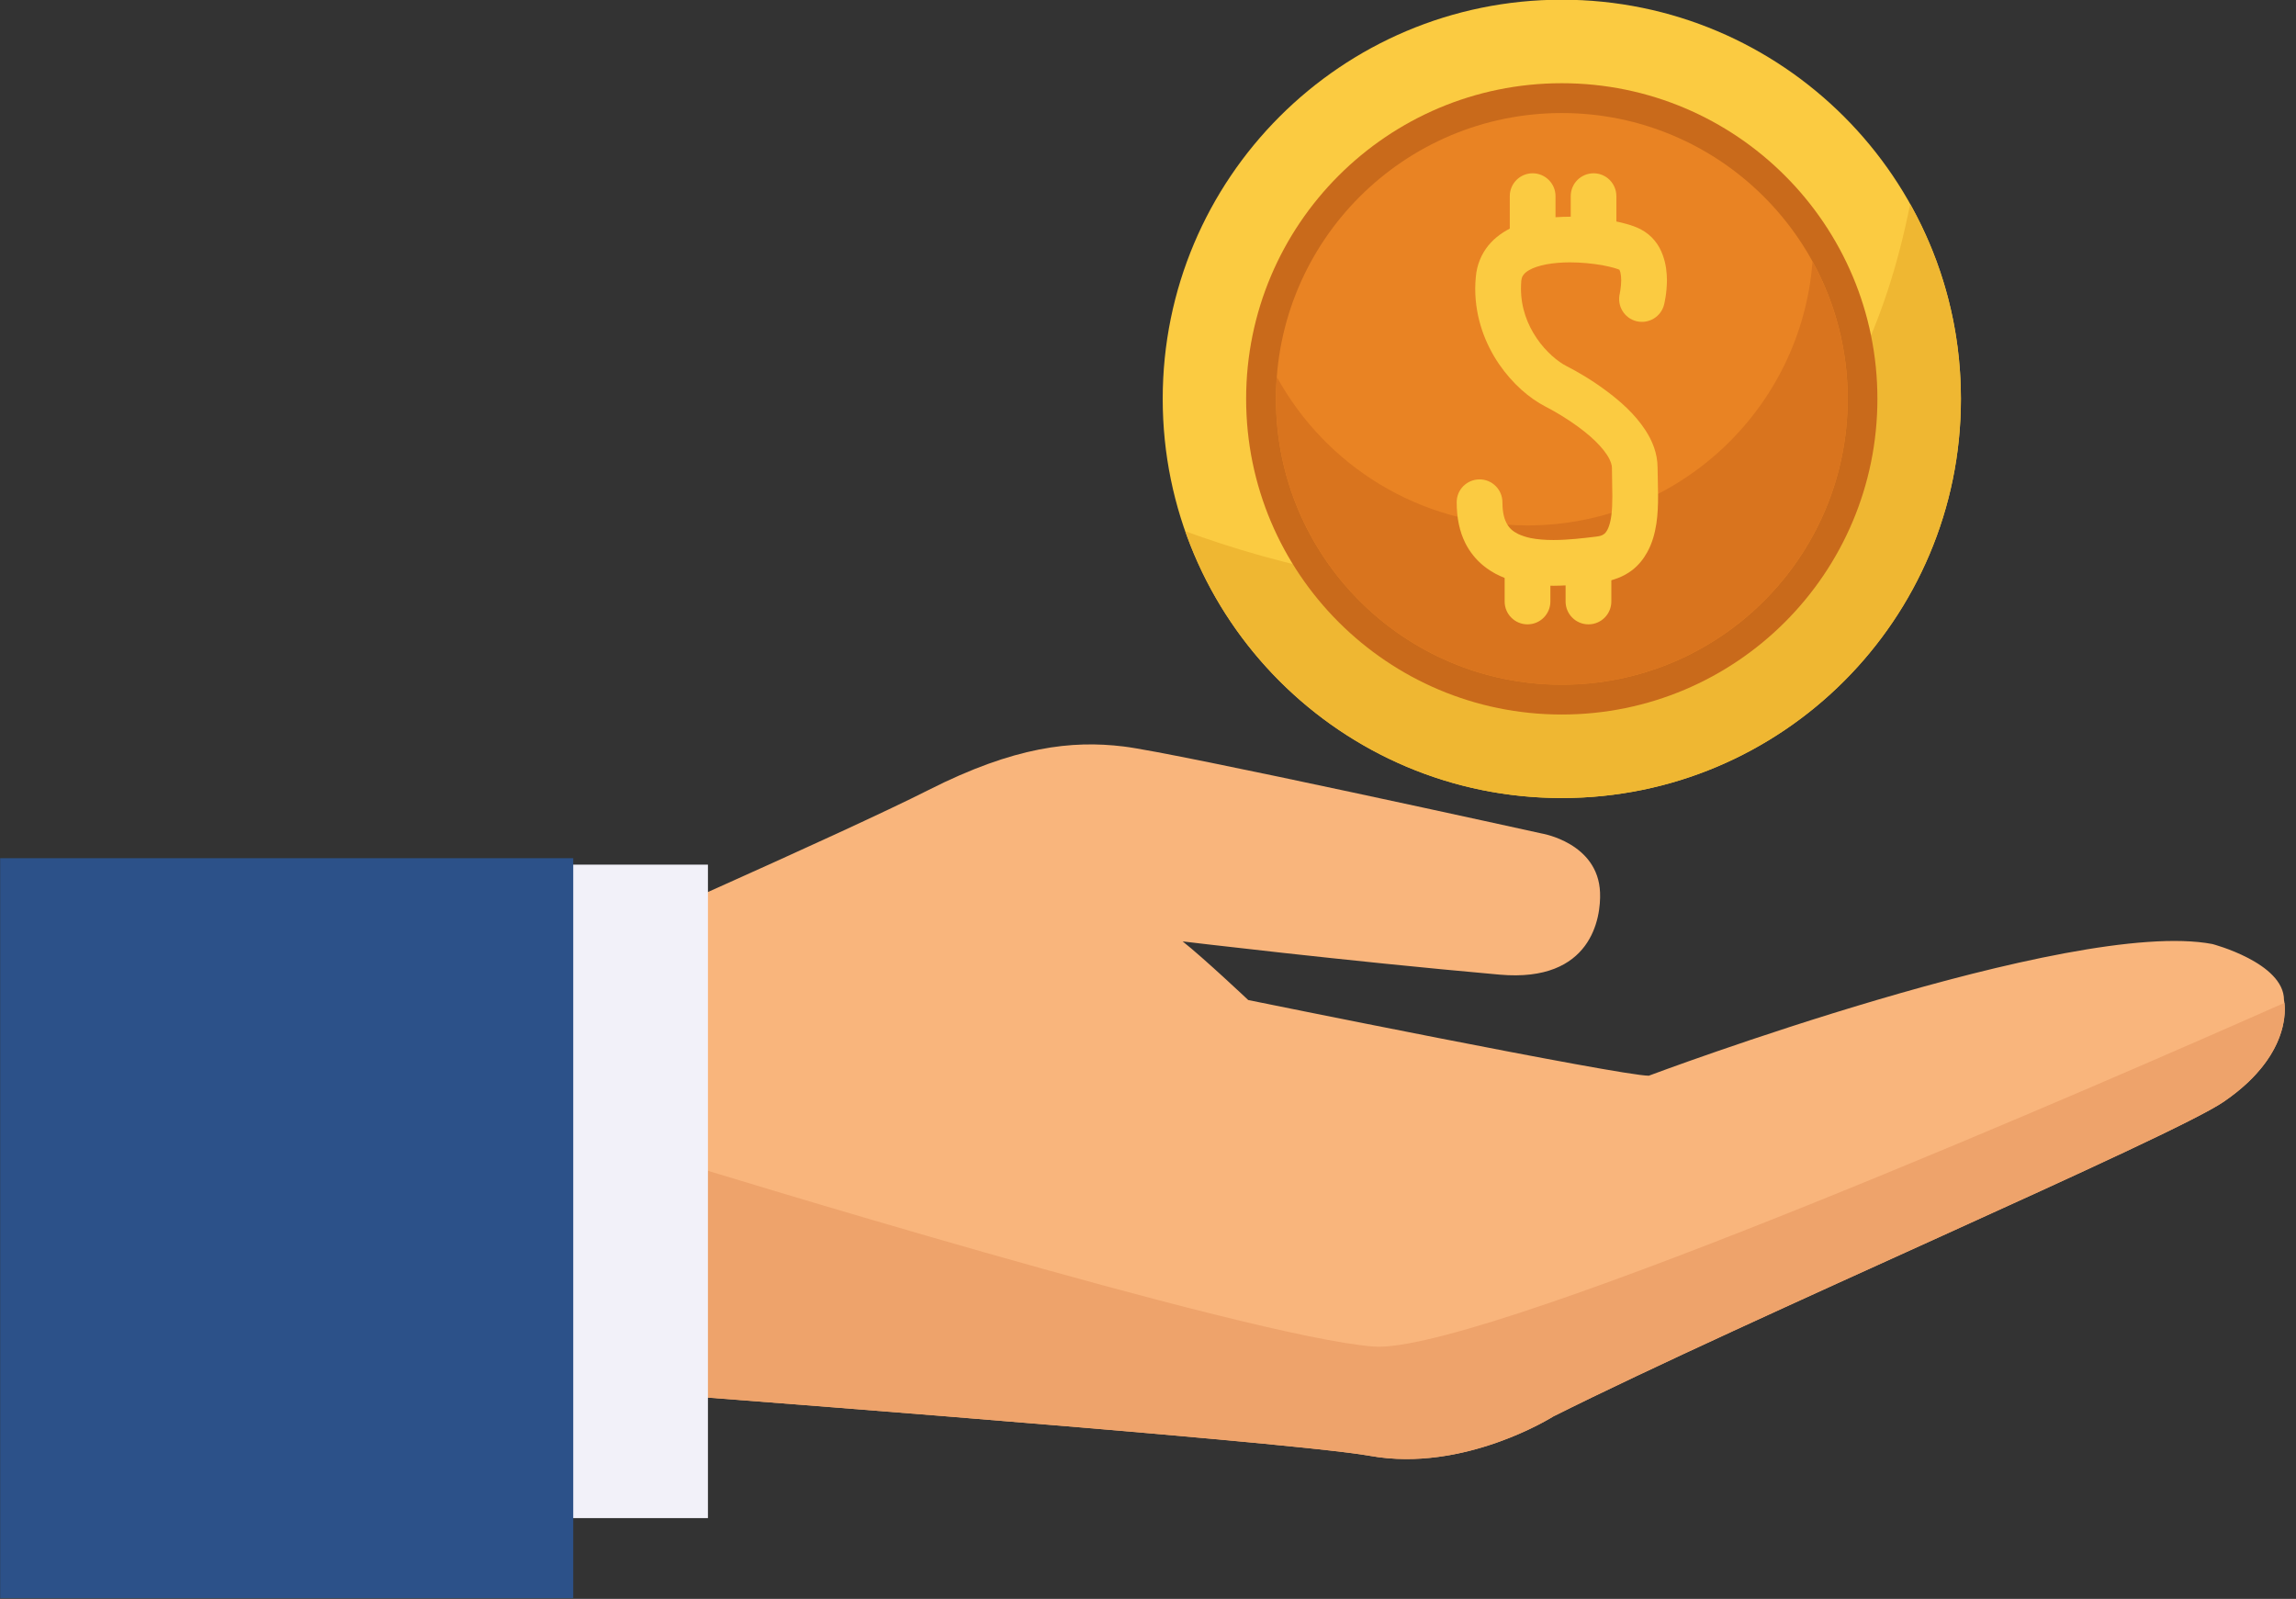
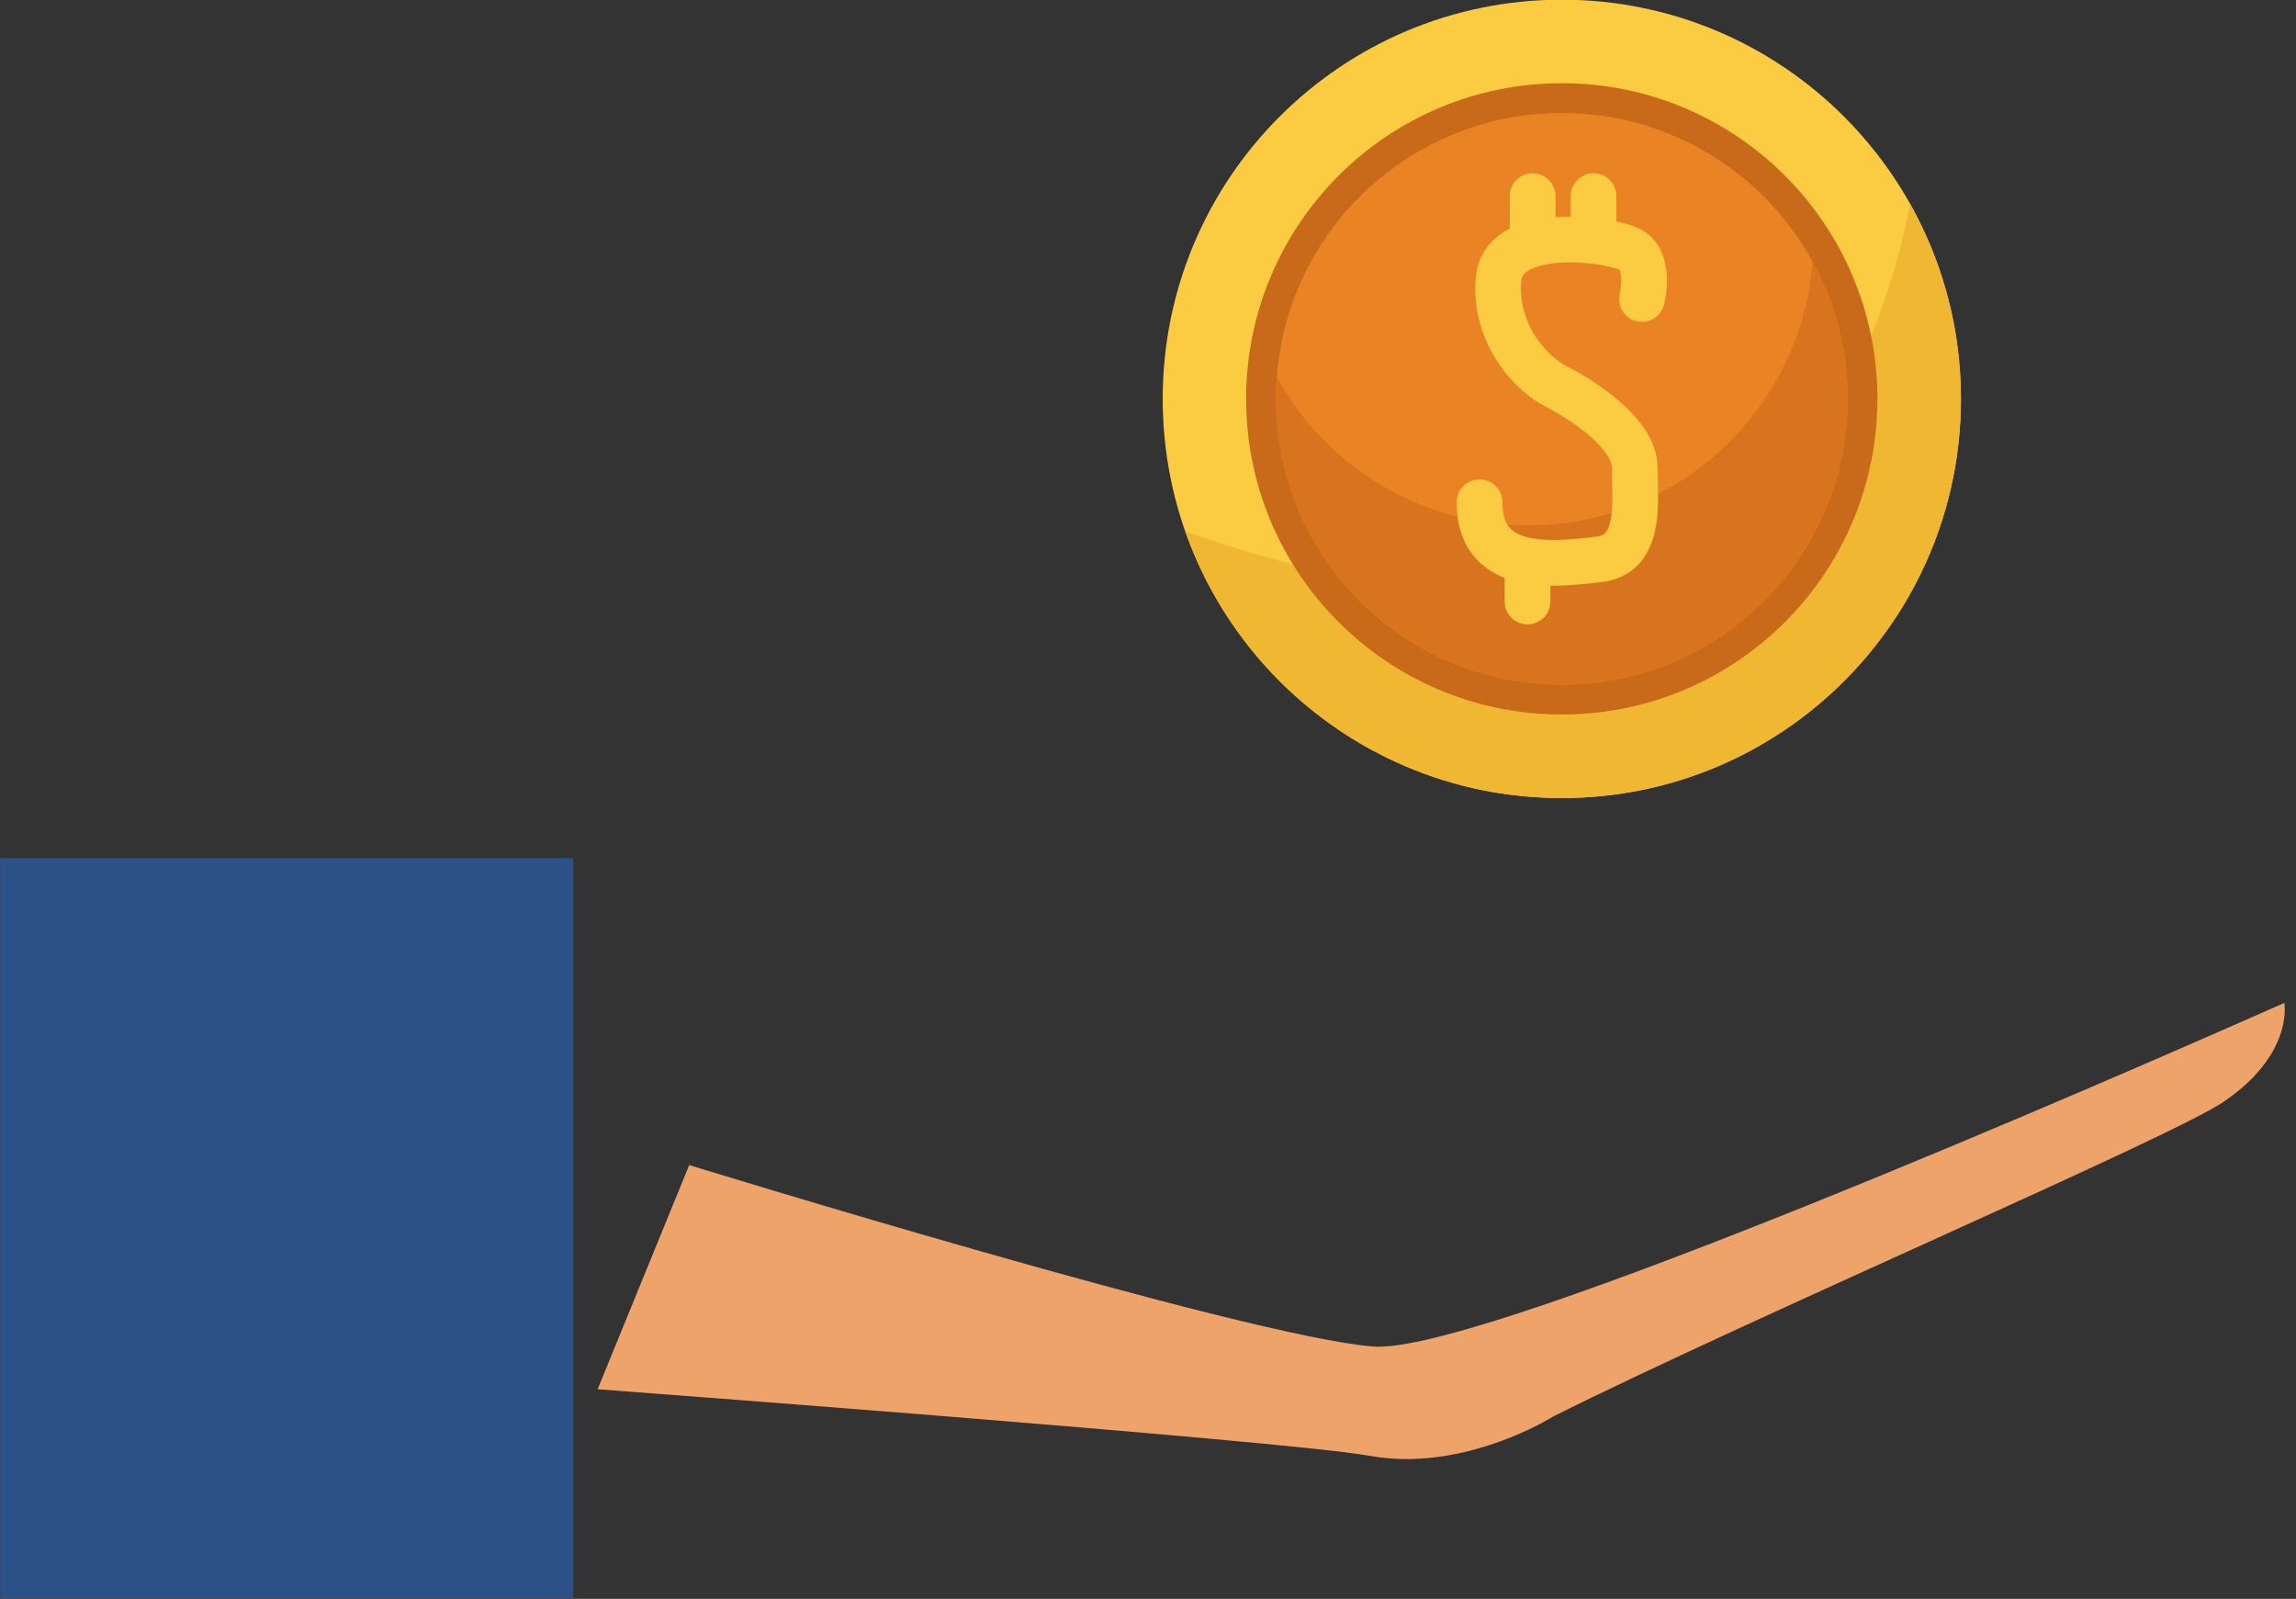
<svg xmlns="http://www.w3.org/2000/svg" height="158.7" preserveAspectRatio="xMidYMid meet" version="1.1" viewBox="99.2 133.3 227.9 158.7" width="227.9" zoomAndPan="magnify">
  <rect x="99.2" y="133.3" width="227.9" height="158.7" fill="#333333" stroke="none" />
  <g id="surface1">
    <g id="change1_1">
-       <path d="m216.59 226.74s16.11 1.94 31.48 3.3c9.14 0.8 10.05-5.68 9.95-8.15-0.19-4.94-5.78-5.86-5.78-5.86s-36.41-8.03-41.53-8.64c-5.12-0.62-10.81 0-19.34 4.32s-35.27 16.06-35.27 16.06v43.23s70.61 5.27 79.07 6.8c9.37 1.7 18.21-3.91 18.21-3.91 19.34-9.68 61.44-27.73 66.55-31.24 7.21-4.94 5.98-10.09 5.98-10.09 0-3.7-7.11-5.56-7.11-5.56-14.04-2.67-55.94 13.07-55.94 13.07-2.85 0-39.76-7.51-39.76-7.51s-4.42-4.17-6.51-5.82" fill="#f9b57c" />
-     </g>
+       </g>
    <g id="change2_1">
-       <path d="m238.82 278.12c-1.2 0-2.42-0.1-3.65-0.32h-0.01 0.01c1.23 0.22 2.45 0.32 3.65 0.32 7.89 0 14.56-4.23 14.56-4.23 19.34-9.68 61.44-27.73 66.55-31.24 0.01 0 0.02-0.01 0.02-0.01s-0.01 0.01-0.02 0.01c-5.11 3.51-47.21 21.56-66.55 31.24 0 0-6.67 4.23-14.56 4.23m-3.66-0.32h-0.01 0.01m-0.01 0s-0.01 0-0.01-0.01c0 0.01 0.01 0.01 0.01 0.01m-0.01-0.01h-0.01 0.01m-0.02 0m-0.01 0h-0.01 0.01m-0.02 0m-0.01-0.01m-0.01 0h-0.01 0.01m-0.02 0m-42.17-3.92c-14.72-1.18-28.85-2.26-34.36-2.67 5.51 0.41 19.64 1.49 34.36 2.67m127.08-31.23s0.01 0 0.01-0.01c0 0.01-0.01 0.01-0.01 0.01m0.02-0.02h0.01-0.01m0.02-0.01m2.39-1.92m0.01-0.02m0.01-0.01s0.01 0 0.01-0.01c0 0.01-0.01 0.01-0.01 0.01m0.02-0.01c0.01-0.02 0.02-0.03 0.04-0.04-0.02 0.01-0.03 0.03-0.04 0.04m0.04-0.04c3.66-3.55 3.59-6.81 3.48-7.76 0.11 0.94 0.18 4.21-3.48 7.76" fill="#f0be97" />
-     </g>
+       </g>
    <g id="change3_1">
      <path d="m238.82 278.12c-1.2 0-2.42-0.1-3.65-0.32h-0.01-0.01s-0.01 0-0.01-0.01h-0.01-0.01-0.01-0.01-0.01c-0.01 0-0.01 0-0.01-0.01h-0.01-0.01-0.01c-4.44-0.77-23.76-2.43-42.17-3.92-14.72-1.18-28.85-2.26-34.36-2.67l9.09-22.25s55.46 17.09 67.93 18.01c0.16 0.01 0.32 0.02 0.5 0.02 12.04 0 73.05-26.66 89.91-34.13 0.11 0.95 0.18 4.21-3.48 7.76-0.02 0.01-0.03 0.02-0.04 0.04h-0.01c0 0.01-0.01 0.01-0.01 0.01 0 0.01 0 0.01-0.01 0.01-0.01 0.01-0.01 0.01-0.01 0.02-0.67 0.63-1.46 1.28-2.39 1.92 0 0.01-0.01 0.01-0.01 0.01h-0.01c0 0.01-0.01 0.01-0.01 0.01 0 0.01-0.01 0.01-0.01 0.01l-0.01 0.01s-0.01 0.01-0.02 0.01c-5.11 3.51-47.21 21.56-66.55 31.24 0 0-6.67 4.23-14.56 4.23" fill="#eea36b" />
    </g>
    <g id="change4_1">
-       <path d="m142.73 283.98h26.74v-64.86h-26.74v64.86" fill="#f2f1f9" />
-     </g>
+       </g>
    <g id="change5_1">
      <path d="m99.215 291.93h56.885v-73.45h-56.885v73.45" fill="#2c5189" />
    </g>
    <g id="change6_1">
      <path d="m293.84 172.89c0 21.88-17.73 39.62-39.62 39.62-21.88 0-39.61-17.74-39.61-39.62s17.73-39.62 39.61-39.62c21.89 0 39.62 17.74 39.62 39.62" fill="#fbcb41" />
    </g>
    <g id="change7_1">
      <path d="m216.85 186.03c5.42 15.42 20.1 26.48 37.37 26.48 21.89 0 39.62-17.74 39.62-39.62 0-7.03-1.83-13.62-5.04-19.34-9.88 49.89-54.73 38.77-71.95 32.48" fill="#efb732" />
    </g>
    <g id="change8_1">
      <path d="m285.55 172.89c0 17.3-14.02 31.33-31.33 31.33-17.3 0-31.33-14.03-31.33-31.33s14.03-31.33 31.33-31.33c17.31 0 31.33 14.03 31.33 31.33" fill="#c96a1b" />
    </g>
    <g id="change9_1">
      <path d="m282.6 172.89c0 15.67-12.71 28.37-28.38 28.37s-28.37-12.7-28.37-28.37 12.7-28.37 28.37-28.37 28.38 12.7 28.38 28.37" fill="#e98323" />
    </g>
    <g id="change10_1">
      <path d="m279.11 159.25c-1.11 14.65-13.35 26.2-28.29 26.2-10.72 0-20.05-5.95-24.88-14.73-0.05 0.72-0.09 1.44-0.09 2.17 0 15.67 12.7 28.37 28.37 28.37s28.38-12.7 28.38-28.37c0-4.95-1.27-9.6-3.49-13.64" fill="#d9741e" />
    </g>
    <g id="change6_2">
      <path d="m264.38 163.52c0.02-0.1 0.27-1.08 0.28-2.4-0.01-0.75-0.08-1.61-0.43-2.54-0.17-0.47-0.42-0.95-0.79-1.4-0.36-0.44-0.85-0.85-1.42-1.14-0.44-0.22-0.87-0.37-1.37-0.51-1.46-0.41-3.47-0.72-5.62-0.72-1.87 0.01-3.83 0.22-5.63 1.02-0.9 0.41-1.77 0.99-2.46 1.83s-1.16 1.95-1.25 3.13c-0.04 0.39-0.06 0.77-0.06 1.16 0 2.94 1.01 5.5 2.35 7.47 1.36 1.98 3.01 3.4 4.63 4.24 1.17 0.6 3.01 1.71 4.43 2.95 0.71 0.62 1.3 1.27 1.67 1.84 0.38 0.58 0.49 1.02 0.49 1.28 0 0.93 0.04 1.89 0.04 2.79 0 0.68-0.02 1.33-0.09 1.88-0.1 0.85-0.33 1.44-0.53 1.69-0.09 0.14-0.18 0.21-0.3 0.28-0.13 0.08-0.33 0.15-0.67 0.19-1.31 0.16-2.83 0.34-4.26 0.34-0.81 0-1.58-0.06-2.24-0.19-0.49-0.1-0.92-0.25-1.26-0.41-0.52-0.26-0.84-0.54-1.09-0.97-0.25-0.42-0.47-1.07-0.47-2.16h-1.71l1.7 0.04 0.01-0.04h-1.71l1.7 0.04-2.09-0.05 2.09 0.2v-0.15l-2.09-0.05 2.09 0.2c0.11-1.25-0.8-2.35-2.05-2.47-1.25-0.11-2.36 0.8-2.47 2.05-0.01 0.15-0.01 0.22-0.01 0.23 0 1.52 0.28 2.89 0.87 4.06 0.44 0.87 1.05 1.61 1.75 2.19 1.05 0.87 2.25 1.36 3.44 1.64 1.19 0.29 2.39 0.37 3.54 0.38 1.79-0.01 3.49-0.22 4.79-0.37 1.13-0.13 2.2-0.54 3.04-1.19 0.63-0.49 1.11-1.1 1.46-1.73 0.53-0.94 0.78-1.92 0.93-2.87 0.14-0.94 0.17-1.88 0.17-2.76 0-1.04-0.05-2.01-0.05-2.79 0-1.44-0.53-2.7-1.22-3.75-1.04-1.59-2.47-2.85-3.9-3.91-1.42-1.06-2.85-1.89-3.93-2.44-0.82-0.41-2.04-1.41-2.95-2.76-0.92-1.35-1.56-3.02-1.56-4.92 0-0.25 0.01-0.5 0.03-0.76 0.04-0.34 0.11-0.48 0.25-0.65 0.11-0.14 0.27-0.28 0.53-0.43 0.39-0.23 0.98-0.43 1.7-0.57 0.71-0.13 1.52-0.2 2.35-0.2 1.13 0 2.27 0.12 3.2 0.28 0.46 0.09 0.87 0.18 1.18 0.27s0.54 0.18 0.55 0.19l0.05-0.09-0.08 0.07 0.03 0.03 0.05-0.1-0.08 0.07s0.06 0.08 0.11 0.28 0.08 0.48 0.08 0.78c0 0.34-0.04 0.7-0.08 0.96-0.02 0.13-0.04 0.23-0.05 0.29l-0.01 0.07 0.11 0.02-0.11-0.03v0.01l0.11 0.02-0.11-0.03c-0.3 1.22 0.44 2.45 1.65 2.75 1.22 0.3 2.45-0.44 2.75-1.66" fill="#fbcb41" />
    </g>
    <g id="change6_3">
      <path d="m255.11 152.77v4.31c0 1.25 1.01 2.26 2.27 2.26 1.25 0 2.26-1.01 2.26-2.26v-4.31c0-1.25-1.01-2.27-2.26-2.27-1.26 0-2.27 1.02-2.27 2.27" fill="#fbcb41" />
    </g>
    <g id="change6_4">
      <path d="m249.06 152.77v4.31c0 1.25 1.01 2.26 2.27 2.26 1.25 0 2.27-1.01 2.27-2.26v-4.31c0-1.25-1.02-2.27-2.27-2.27-1.26 0-2.27 1.02-2.27 2.27" fill="#fbcb41" />
    </g>
    <g id="change6_5">
-       <path d="m254.6 189.17v3.83c0 1.26 1.02 2.27 2.27 2.27s2.27-1.01 2.27-2.27v-3.83c0-1.26-1.02-2.27-2.27-2.27s-2.27 1.01-2.27 2.27" fill="#fbcb41" />
-     </g>
+       </g>
    <g id="change6_6">
      <path d="m248.55 189.17v3.83c0 1.26 1.02 2.27 2.27 2.27s2.27-1.01 2.27-2.27v-3.83c0-1.26-1.02-2.27-2.27-2.27s-2.27 1.01-2.27 2.27" fill="#fbcb41" />
    </g>
  </g>
</svg>